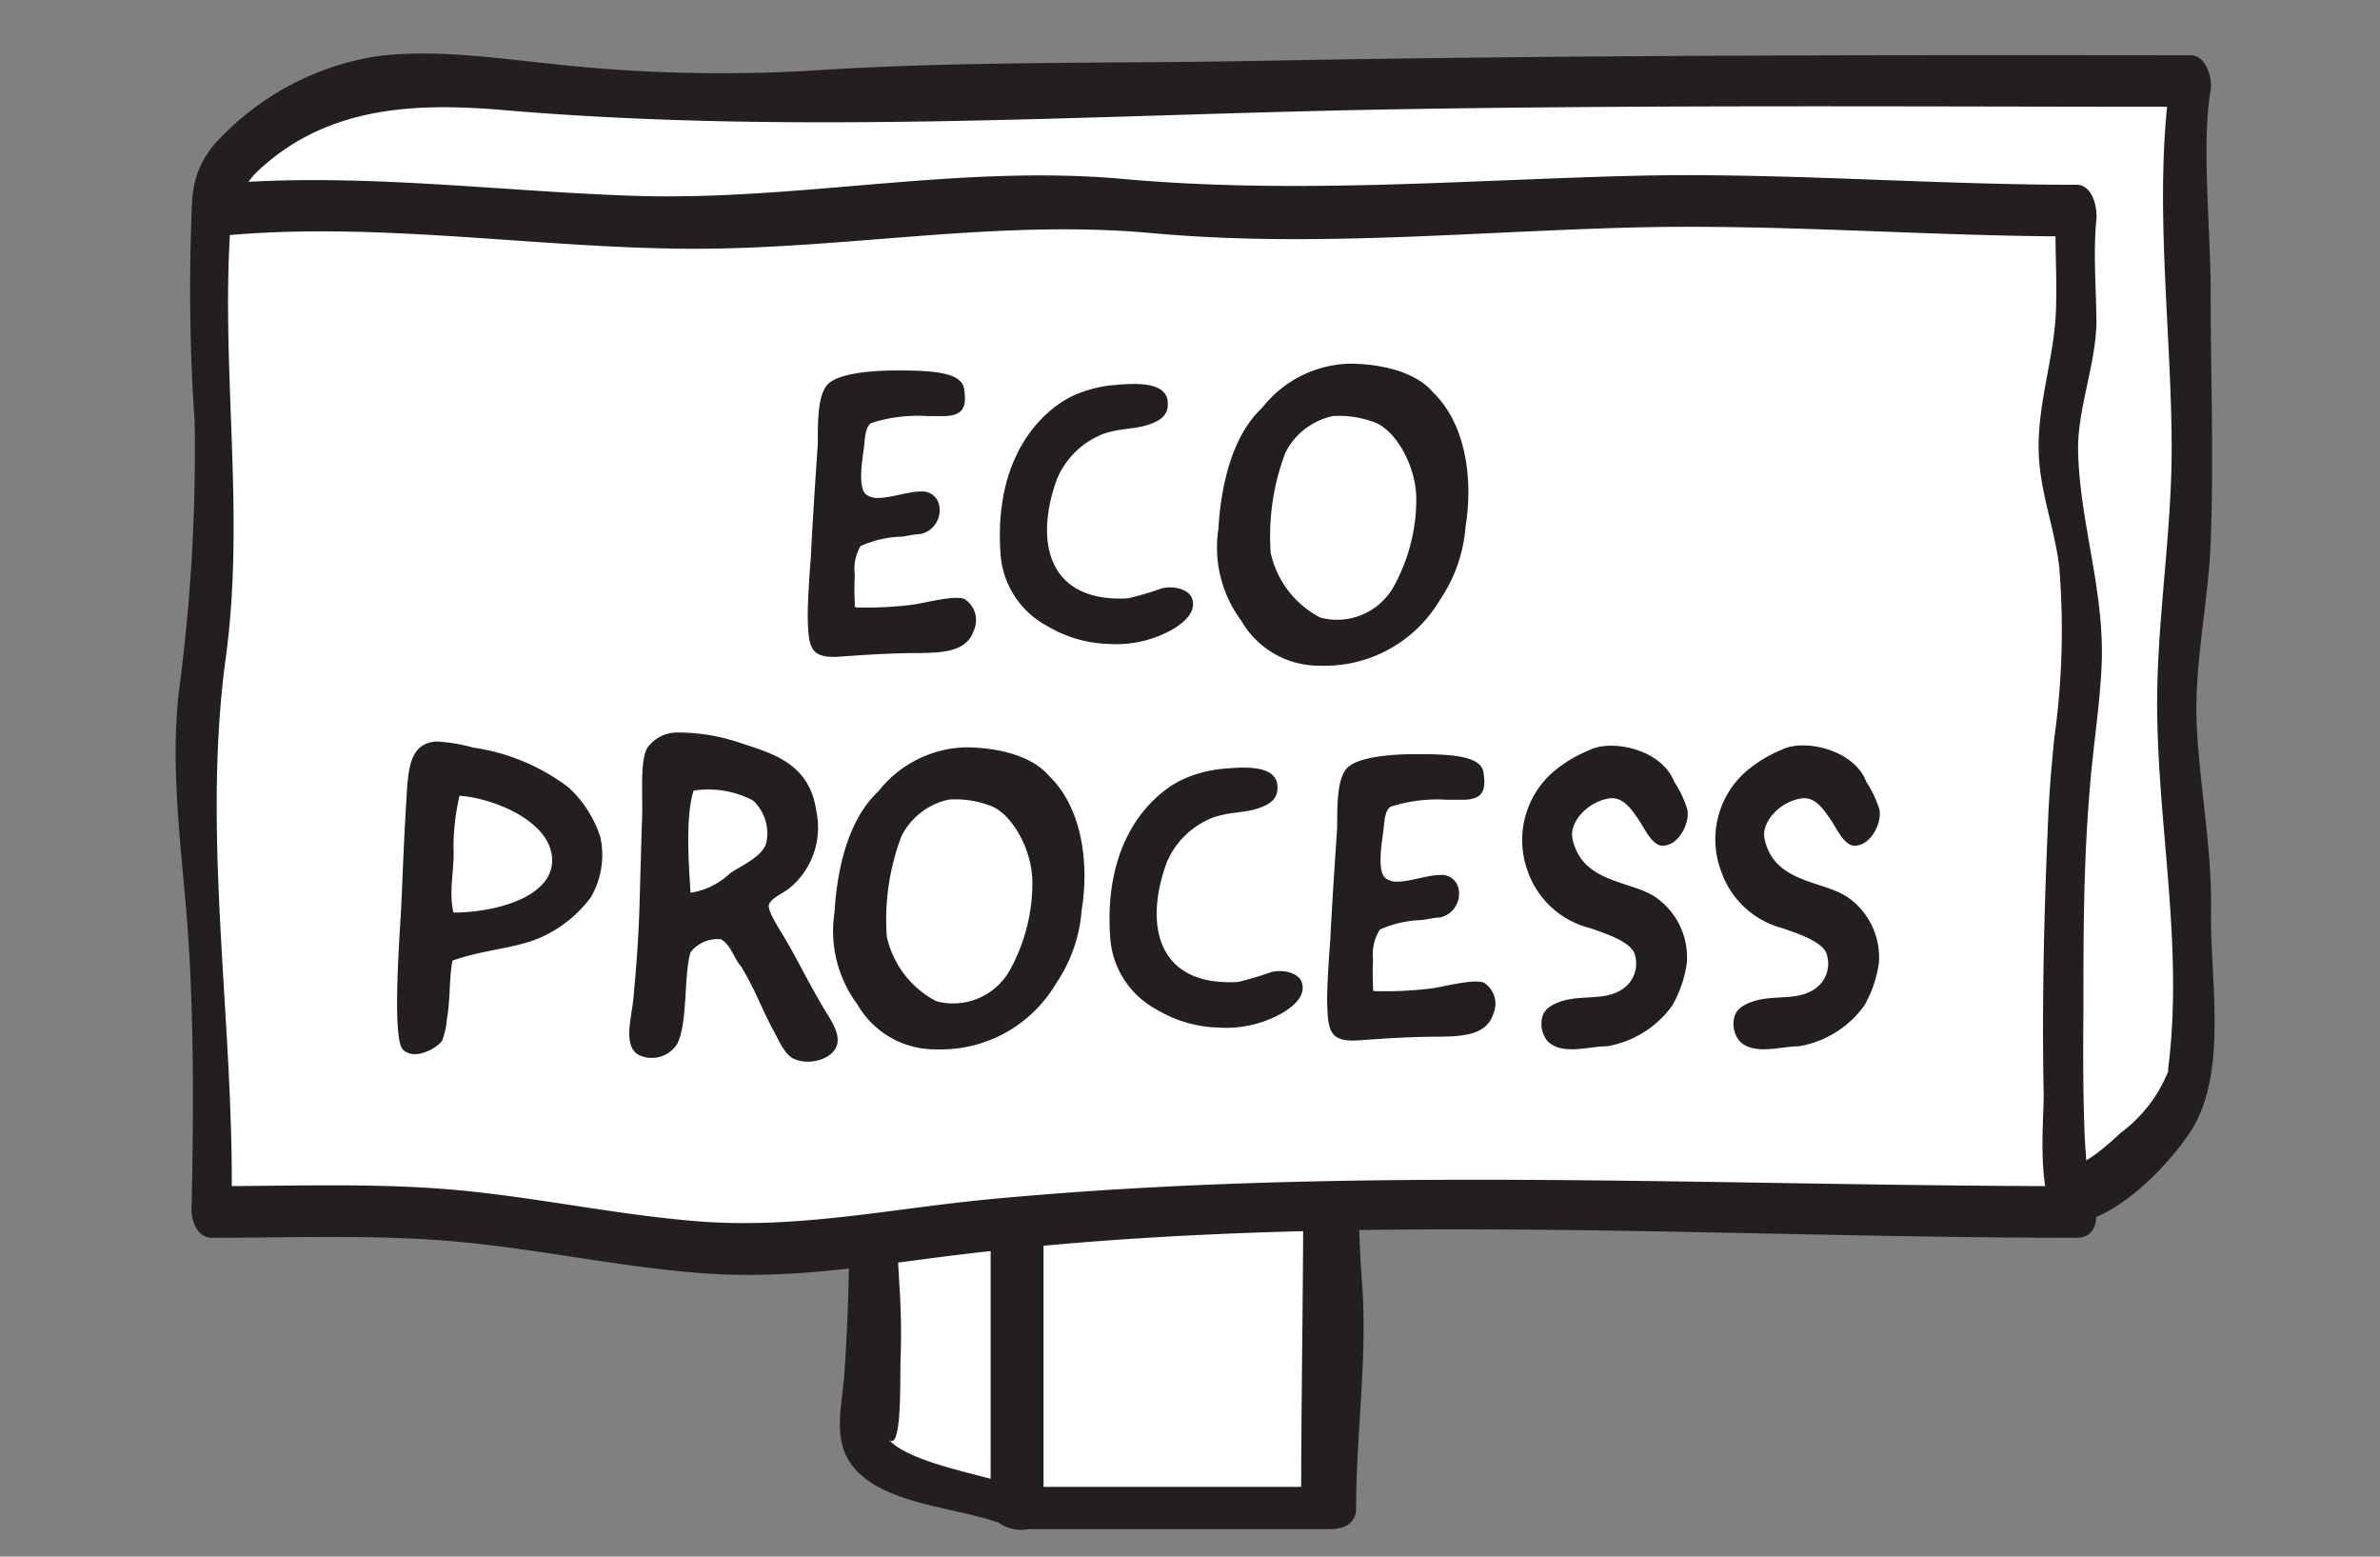
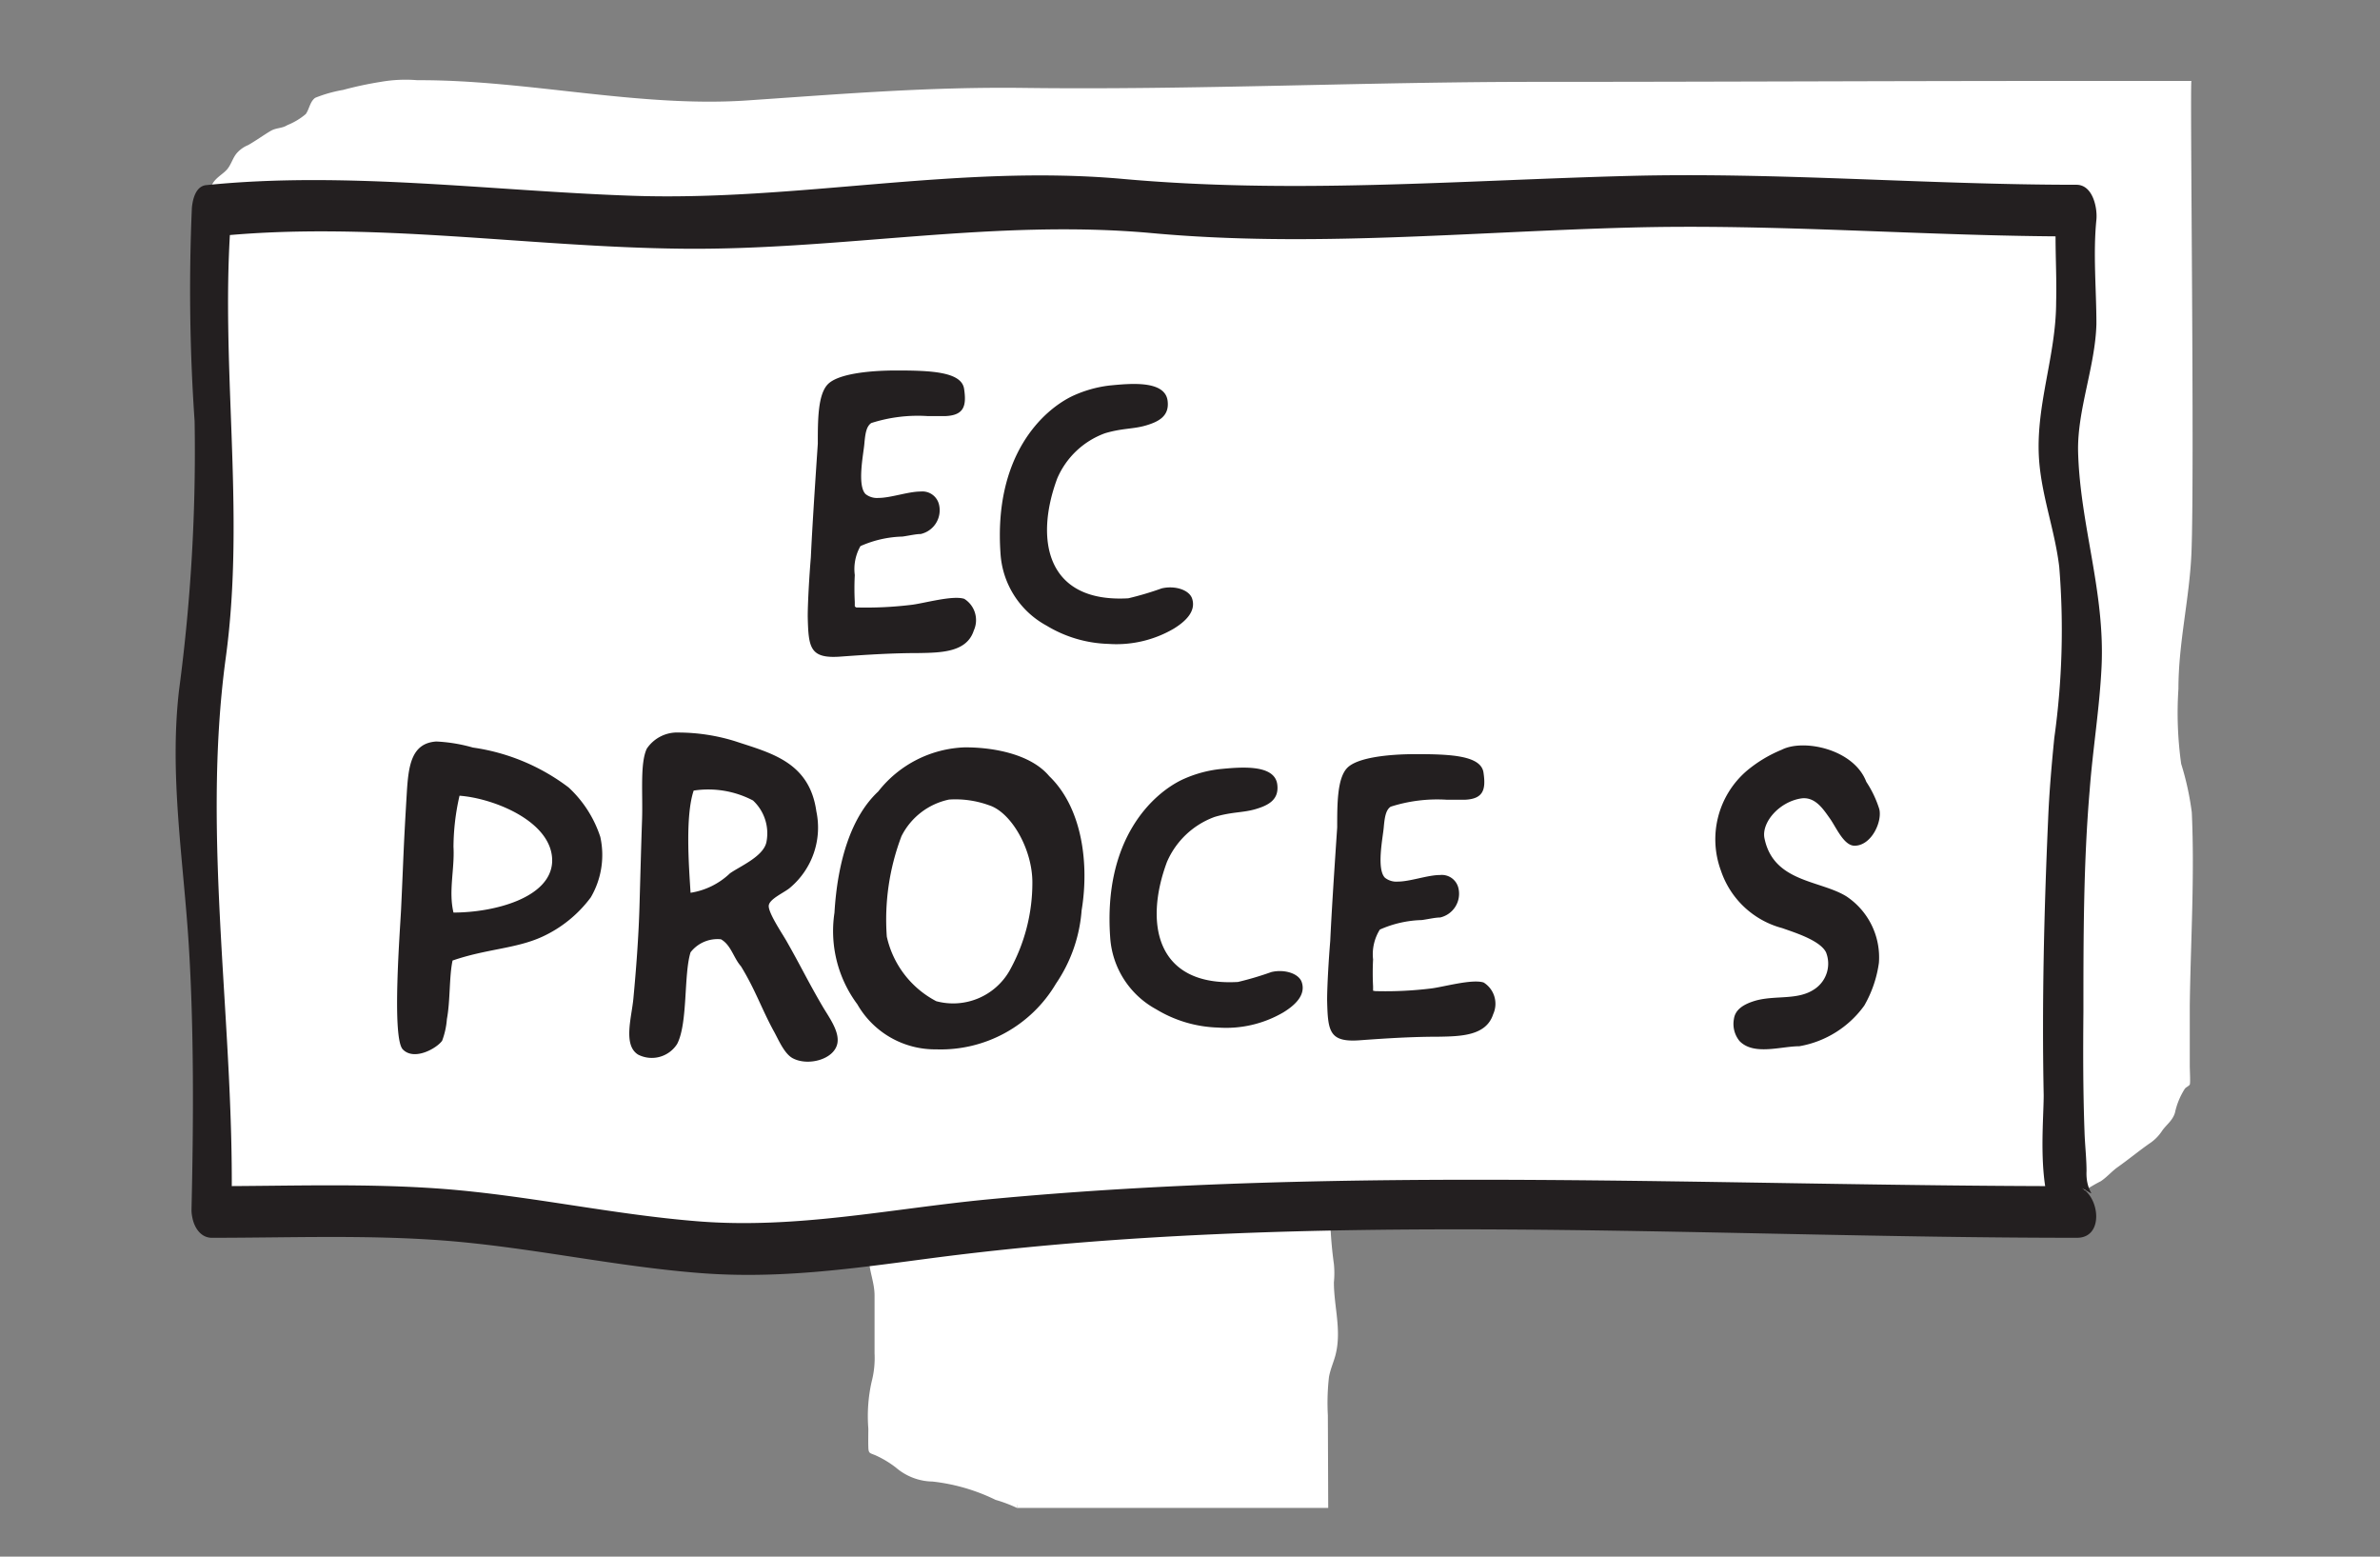
<svg xmlns="http://www.w3.org/2000/svg" id="Layer_1" data-name="Layer 1" viewBox="0 0 130 85">
  <rect x="0" y="0" width="130" height="85" fill="#808080" stroke="none" />
  <defs>
    <style>.cls-1{fill:#fff;}.cls-2{fill:#231f20;}</style>
  </defs>
  <title>mervin-made-signs-eco-process</title>
  <path class="cls-1" d="M55.55,82.34a7.94,7.94,0,0,0-1.17-.44,10.43,10.43,0,0,0-3.44-1,3.14,3.14,0,0,1-2-.76,5.53,5.53,0,0,0-1.09-.66c-.34-.15-.41-.09-.42-.47s0-.69,0-1a8.57,8.57,0,0,1,.18-2.56,5.09,5.09,0,0,0,.16-1.55c0-1.05,0-2.11,0-3.16,0-.71-.3-1.34-.31-2.06,0-2.14,0-4.29,0-6.43q0-9.52,0-19h17c-.12,0,.13,15.38.13,18.51a22.34,22.34,0,0,0,.18,4.23,5,5,0,0,1,0,1c0,1.34.44,2.64.08,4-.11.4-.28.77-.35,1.18a12.46,12.46,0,0,0-.06,2.09C64.4,75.83,55.56,80.59,55.55,82.34Z" />
-   <path class="cls-2" d="M56.21,81.39c-1.87-.78-6.63-1.42-7.74-2.87.82,1.07.68-3.17.72-4.29a38.15,38.15,0,0,0-.06-4c-.54-9-.26-18-.27-27l-1.36,1.08h17l-1.57-1.52c-1,6,.09,12.75.11,18.81,0,4.49,1.54,10.6-1.82,14-2,2-6.31,3.41-7.13,6.41-.4,1.44,2.51,2.2,2.91.75.85-3.08,6.35-4.32,8.12-6.95,2.07-3.08,1-7.68.89-11.2-.15-3.7-.05-7.43-.1-11.13,0-3.15-.58-6.79-.07-9.91C66,42.67,65.08,42,64.28,42h-17c-.68,0-1.36.31-1.36,1.08,0,10.54.93,21.46.2,31.94-.13,1.83-.7,3.68.54,5.14,1.77,2.09,5.92,2.15,8.23,3.12C56.45,83.94,58,82.15,56.21,81.39Z" />
  <path class="cls-1" d="M17.81,59.15H27c3.15,0,6.34.13,9.49,0a4.89,4.89,0,0,0,1.34-.27,11.62,11.62,0,0,1,3.65-.25h4.81a13.24,13.24,0,0,1,4.15.27,10,10,0,0,0,3.25.25h22c6.93,0,13.82-.14,20.75-.14a11.48,11.48,0,0,1,2.63,0,4.36,4.36,0,0,1,2.06,1.17,10.29,10.29,0,0,0,2.06,1.93,21.12,21.12,0,0,0,5.41,2.15c.61.16,1.22,0,1.82.12a5.85,5.85,0,0,1,1,.51,3.14,3.14,0,0,1,1,.45c.25.23.56.45.92.25s.38-.45.58-.61a9.26,9.26,0,0,1,.83-.48c.32-.21.59-.53.91-.76.58-.41,1.14-.87,1.72-1.28a2.42,2.42,0,0,0,.71-.7c.23-.34.58-.56.71-1a4,4,0,0,1,.54-1.31c.07-.09.23-.15.27-.23s0-.8,0-1,0-.75,0-1.12c0-.75,0-1.49,0-2.24.05-3.5.27-7,.11-10.5a15.43,15.43,0,0,0-.58-2.65,20,20,0,0,1-.15-4.1c0-2.52.6-4.89.71-7.39.18-4.28-.09-25.8,0-25.8h-6.57c-9.66,0-19.72.05-29.26.05-9.31,0-18.69.45-28,.33-5.14-.06-9.73.32-14.85.67C35,5.92,28.82,4.35,22.8,4.38a7.86,7.86,0,0,0-2,.09,19.67,19.67,0,0,0-2.06.44,7.45,7.45,0,0,0-1.52.43c-.29.2-.33.64-.52.89a3.65,3.65,0,0,1-1,.6c-.3.19-.6.14-.9.31s-.82.54-1.24.78a1.66,1.66,0,0,0-.64.46c-.21.26-.29.59-.5.85s-.61.45-.81.8a1.59,1.59,0,0,0-.16,1.09c.09.48.31,1,.39,1.45.13.77.34,1.53.54,2.28a11.19,11.19,0,0,0,.78,1.57c.38.87.73,1.8,1.19,2.63s.88,2.16,1.78,2.78c.26.18.41.45.68.63s.78.1.93.56a7.19,7.19,0,0,1,0,1.9q0,2,0,4,0,4,0,8,0,.52,0,1c0,3,0,5.91,0,8.86a39.32,39.32,0,0,1-.18,4.32,7.9,7.9,0,0,0,0,3A20.7,20.7,0,0,1,17.81,59.15Z" />
-   <path class="cls-2" d="M17.83,60.56c3,0,6,0,9.05,0,6.94,0,13.87-.82,20.78-.55,7.79.31,15.58.55,23.42.55,8.36,0,17-.81,25.37-.14,3.48.28,4.88,2.27,7.76,3.74a31.82,31.82,0,0,0,8.05,2.66c2.67.42,5.89-2.79,7.37-5,2.1-3.19,1.08-8.36,1.14-12,.06-3.44-.58-6.58-.77-10s.61-6.77.75-10.15c.18-4.59,0-9.21,0-13.81,0-3.36-.51-8,0-10.94.1-.63-.23-1.9-1.09-1.9C102.73,3,85.81,3,68.89,3.32c-8.17.16-16.32,0-24.48.53a84.35,84.35,0,0,1-14.34-.37c-3.11-.32-6.41-.81-9.54-.4A15.12,15.12,0,0,0,12,7.57c-3.39,3.41-.27,8.51,1.48,12.08.79,1.63,2.38,2.71,3.12,4.14,1.2,2.29.12,8.09.11,11,0,8.09.19,16.22,0,24.28,0,1.63,2.13,2.15,2.18.29.17-7.07,0-14.17,0-21.25,0-4,0-8,0-12,0-1.49.33-3-.59-4.19-1.23-1.65-2.64-2.7-3.6-4.72-1.15-2.4-3-5.72-.52-7.95C17.89,5.84,22.56,5.6,27.37,6,43,7.35,58.81,6.32,74.55,6c15-.29,30.11-.17,45.16-.17l-1.09-1.9c-1.06,6.52,0,14,0,20.55,0,4.81-.84,9.57-.79,14.36.06,6.38,1.4,12.79.63,19.25-.13,1.09.22-.26,0,.34a7.83,7.83,0,0,1-2.61,3.42c-1.36,1.25-2.38,2.08-3.76,2a27.67,27.67,0,0,1-2.66-.87,21.6,21.6,0,0,1-4.75-1.45c-2.41-1.25-3.58-3.48-6.35-3.91-3.62-.57-7.73,0-11.41.06-4.08,0-8.16.08-12.24.08-7.71,0-15.9.79-23.55-.12-7.47-.9-14.85.21-22.34.14-3.69,0-7.37,0-11.06,0C16.25,57.75,16.48,60.56,17.83,60.56Z" />
  <path class="cls-1" d="M72.55,82.34h-17V82c0-5.57.05-11.14,0-16.72q0-9.52,0-19h17c-.12,0,.13,15.38.13,18.51a22.34,22.34,0,0,0,.18,4.23,5,5,0,0,1,0,1c0,1.34.44,2.64.08,4-.11.4-.28.77-.35,1.18a12.46,12.46,0,0,0-.06,2.09Z" />
-   <path class="cls-2" d="M72.44,81.19h-17L57,82.41q0-18.07,0-36.15l-1.36,1.08h17L71.1,45.82c-.76,4.63,0,9.92.07,14.6.08,7.35-.1,14.52-.1,21.85,0,1.42,3,1.76,3,.14,0-4.19.65-8.3.32-12.45-.22-2.82-.19-5.66-.22-8.49-.05-4.75-.9-10.21-.13-14.9.14-.87-.77-1.52-1.57-1.52h-17c-.68,0-1.36.31-1.36,1.08q0,18.07,0,36.15c0,.72,1,1.22,1.59,1.22h17C74.63,83.49,74.16,81.19,72.44,81.19Z" />
  <path class="cls-1" d="M11.55,66.19h9.16c8.82,0,17.32,3.21,26.24,1.67a153,153,0,0,1,24.13-1.67c10-.08,19.93-.33,29.9-.35,1.76,0,3.39.35,5.18.35h7.25c-1.28,0-.54-22.66-.27-24.55a41.23,41.23,0,0,0,.21-12.52c-.17-1-.67-1.91-.82-2.92a12,12,0,0,1,.29-5,11.44,11.44,0,0,0,.53-2c.08-.71,0-7.79.05-7.79h-6.56c-6.5,0-13.33-.78-19.76-.41-6.16.35-12,.94-18.25.69-4.48-.18-9.11-.94-13.57-.94-5.41,0-10.77,1.35-16.19,1.35-7.31,0-14.59-.79-21.92-.75l-4,0c-.17,0-1.49-.12-1.61,0s0,1,0,1.2v4c0,6.2.82,13.47-.41,19.52-1.46,7.2,1,14.66.23,21.94a7.9,7.9,0,0,0,0,3A20.7,20.7,0,0,1,11.55,66.19Z" />
  <path class="cls-2" d="M11.57,67.59c4.21,0,8.47-.17,12.68.15,4.67.36,9.25,1.4,13.92,1.77,4.38.35,8.4-.24,12.73-.81,20.59-2.69,41.86-1.11,62.55-1.11,1.47,0,1.25-2.19.23-2.73,1.07.56.23.39.29-.91,0-.7-.09-1.47-.11-2.16-.08-2.17-.08-4.35-.06-6.53,0-4,0-8.08.34-12.09.17-2.25.54-4.48.65-6.74.2-4.1-1.17-7.75-1.28-11.74-.06-2.28.94-4.68,1-7,0-1.88-.19-3.83,0-5.7.06-.63-.19-1.9-1.09-1.9-8.18,0-16.39-.7-24.56-.48-9.32.25-18.32,1-27.65.15-9-.78-17.7,1.24-26.68.93-7.66-.26-15.62-1.36-23.27-.58-.58.06-.74.8-.78,1.25A104.1,104.1,0,0,0,10.63,23a98.61,98.61,0,0,1-.85,14.68c-.54,4.65.24,9.27.53,13.91s.26,9.76.15,14.48c0,1.63,2.13,2.15,2.18.29.24-10.09-1.67-20.43-.31-30.43,1.11-8.1-.36-16.19.31-24.28l-.78,1.25c8.38-.85,17,.6,25.43.68,8.64.09,17-1.64,25.64-.85s17.19-.06,25.95-.3c8.17-.23,16.38.48,24.56.48L112.36,11c-.18,1.81,0,3.67-.05,5.49,0,3-1.18,5.76-.92,8.77.17,1.95.86,3.76,1.09,5.7a42.49,42.49,0,0,1-.27,9.33c-.15,1.51-.28,3-.34,4.51-.22,5-.34,10-.24,15,0,1.83-.55,6.62,1.54,7.7l.23-2.73c-19.73,0-39.72-1.15-59.41.72-5.33.51-10.47,1.63-15.86,1.2-4.67-.37-9.25-1.41-13.92-1.77-4.21-.32-8.46-.15-12.68-.15C10,64.78,10.22,67.59,11.57,67.59Z" />
  <path class="cls-2" d="M46.76,33.17a20.51,20.51,0,0,0,3-.14c.66-.07,2.27-.54,2.91-.33a1.37,1.37,0,0,1,.52,1.73c-.38,1.18-1.75,1.21-3,1.23-1.44,0-2.86.09-4.23.19-1.73.14-1.8-.47-1.84-2.18,0-.8.09-2.29.17-3.24.07-1.51.21-3.69.38-6.2,0-1.28,0-2.67.54-3.24s2.22-.76,3.76-.76c1.87,0,3.55.07,3.69,1s0,1.44-1,1.49c-.26,0-.59,0-1,0a8.32,8.32,0,0,0-3.07.38c-.28.19-.33.61-.38,1.16s-.4,2.25.07,2.72a1,1,0,0,0,.69.21c.69,0,1.63-.35,2.32-.35a.93.93,0,0,1,1,.71,1.33,1.33,0,0,1-1,1.61c-.26,0-.64.09-1,.14a6,6,0,0,0-2.29.52,2.53,2.53,0,0,0-.31,1.58,14.37,14.37,0,0,0,0,1.47c0,.09,0,.17,0,.24Z" />
  <path class="cls-2" d="M63.78,21.91c.09.8-.47,1.11-1.18,1.32s-1.28.14-2.25.43a4.52,4.52,0,0,0-2.6,2.46c-1.25,3.36-.59,6.81,3.88,6.55a17.1,17.1,0,0,0,1.82-.54c.71-.17,1.49.07,1.66.54.24.69-.33,1.25-1,1.66a6.21,6.21,0,0,1-3.57.83,6.9,6.9,0,0,1-3.38-1,4.82,4.82,0,0,1-2.51-3.93c-.38-5.39,2.34-7.83,3.9-8.59a6.67,6.67,0,0,1,2.06-.59C61.75,20.94,63.66,20.75,63.78,21.91Z" />
-   <path class="cls-2" d="M78.28,21.43c1.84,1.77,2.18,4.87,1.77,7.33a8.19,8.19,0,0,1-1.4,4,7.31,7.31,0,0,1-6.55,3.59,4.89,4.89,0,0,1-4.3-2.46,6.69,6.69,0,0,1-1.25-5c.17-2.84.92-5.25,2.39-6.62a6.28,6.28,0,0,1,4.71-2.41C75.18,19.85,77.26,20.21,78.28,21.43Zm-8.87,8.77a5.26,5.26,0,0,0,2.7,3.52,3.55,3.55,0,0,0,4-1.66,9.84,9.84,0,0,0,1.25-4.82c0-1.82-1.16-3.83-2.37-4.21a5.37,5.37,0,0,0-2.18-.31,3.77,3.77,0,0,0-2.6,2A12.83,12.83,0,0,0,69.41,30.21Z" />
  <path class="cls-2" d="M24.41,55.65a4.24,4.24,0,0,1-.26,1.18c-.31.43-1.54,1.11-2.15.47s-.14-6.6-.09-7.69c.14-3,.12-3.15.31-6.31.09-1.47.24-2.72,1.61-2.81a8.68,8.68,0,0,1,2,.33A11.27,11.27,0,0,1,31.06,43a6.38,6.38,0,0,1,1.73,2.7A4.58,4.58,0,0,1,32.27,49a6.87,6.87,0,0,1-2.65,2.15c-1.44.66-3.05.66-4.9,1.3C24.53,53.33,24.6,54.64,24.41,55.65Zm.69-12.2a12.76,12.76,0,0,0-.33,2.79c.07,1.21-.28,2.41,0,3.59,2.22,0,5.3-.8,5.39-2.77C30.23,44.89,27,43.59,25.1,43.45Z" />
  <path class="cls-2" d="M40.14,40.47c1.92.64,4.07,1.11,4.45,3.83a4.29,4.29,0,0,1-1.42,4.16c-.28.26-1.16.62-1.18,1s.66,1.4.95,1.89c.8,1.4,1.18,2.22,2,3.62.35.59.92,1.35.8,2-.17.88-1.58,1.25-2.41.83-.5-.24-.83-1.09-1.09-1.54-.64-1.18-1-2.25-1.77-3.5-.4-.45-.54-1.16-1.09-1.47a1.86,1.86,0,0,0-1.66.71c-.38,1.21-.14,3.85-.73,5a1.64,1.64,0,0,1-2.13.59c-.85-.52-.35-2.06-.26-3.1.14-1.49.28-3.26.33-5s.09-3.29.14-4.71-.12-3.1.26-3.9A2,2,0,0,1,37.09,40,10.52,10.52,0,0,1,40.14,40.47ZM41.86,46a2.45,2.45,0,0,0-.73-2.29,5.27,5.27,0,0,0-3.24-.54c-.47,1.4-.26,4.14-.17,5.58a4,4,0,0,0,2.15-1.06C40.42,47.3,41.68,46.78,41.86,46Z" />
  <path class="cls-2" d="M57.31,42.38c1.84,1.77,2.18,4.87,1.77,7.33a8.18,8.18,0,0,1-1.4,4,7.31,7.31,0,0,1-6.55,3.59,4.89,4.89,0,0,1-4.3-2.46,6.69,6.69,0,0,1-1.25-5c.17-2.84.92-5.25,2.39-6.62a6.28,6.28,0,0,1,4.71-2.41C54.21,40.8,56.29,41.16,57.31,42.38Zm-8.87,8.77a5.26,5.26,0,0,0,2.7,3.52,3.55,3.55,0,0,0,4-1.66,9.84,9.84,0,0,0,1.25-4.83c0-1.82-1.16-3.83-2.37-4.21a5.37,5.37,0,0,0-2.18-.31,3.77,3.77,0,0,0-2.6,2A12.84,12.84,0,0,0,48.44,51.16Z" />
  <path class="cls-2" d="M69.77,42.86c.09.8-.47,1.11-1.18,1.32s-1.28.14-2.25.43a4.52,4.52,0,0,0-2.6,2.46c-1.25,3.36-.59,6.81,3.88,6.55a17.1,17.1,0,0,0,1.82-.54c.71-.17,1.49.07,1.66.54.24.69-.33,1.25-1,1.66a6.2,6.2,0,0,1-3.57.83,6.9,6.9,0,0,1-3.38-1,4.82,4.82,0,0,1-2.51-3.93c-.38-5.39,2.34-7.83,3.9-8.59A6.67,6.67,0,0,1,66.6,42C67.73,41.89,69.65,41.7,69.77,42.86Z" />
  <path class="cls-2" d="M75.13,54.12a20.5,20.5,0,0,0,3-.14c.66-.07,2.27-.54,2.91-.33a1.37,1.37,0,0,1,.52,1.73c-.38,1.18-1.75,1.21-3,1.23-1.44,0-2.86.09-4.23.19-1.73.14-1.8-.47-1.84-2.18,0-.8.09-2.29.17-3.24.07-1.51.21-3.69.38-6.2,0-1.28,0-2.67.54-3.24s2.22-.76,3.76-.76c1.87,0,3.55.07,3.69,1s0,1.44-1,1.49c-.26,0-.59,0-1,0a8.34,8.34,0,0,0-3.07.38c-.28.19-.33.62-.38,1.16s-.4,2.25.07,2.72a1,1,0,0,0,.69.21c.69,0,1.63-.36,2.32-.36a.93.93,0,0,1,1,.71,1.33,1.33,0,0,1-1,1.61c-.26,0-.64.09-1,.14a6,6,0,0,0-2.29.52A2.54,2.54,0,0,0,75,52.39a14.35,14.35,0,0,0,0,1.47c0,.09,0,.17,0,.24Z" />
-   <path class="cls-2" d="M91.45,42.69a5.9,5.9,0,0,1,.71,1.49c.17.69-.43,2-1.35,2-.59,0-1-1-1.35-1.49s-.8-1.21-1.58-1.09c-1.18.19-2.13,1.28-2,2.13.47,2.46,3.05,2.32,4.49,3.22a4,4,0,0,1,1.77,3.62,6.44,6.44,0,0,1-.8,2.34,5.53,5.53,0,0,1-3.55,2.22c-1,0-2.48.52-3.26-.28a1.48,1.48,0,0,1-.31-1.21c.07-.5.5-.8,1.18-1,1.11-.31,2.32,0,3.24-.64a1.67,1.67,0,0,0,.61-2c-.33-.66-1.75-1.09-2.39-1.32a4.84,4.84,0,0,1-3.41-3.1,4.93,4.93,0,0,1,1.4-5.44,7.24,7.24,0,0,1,1.92-1.16C88,40.33,90.76,40.9,91.45,42.69Z" />
  <path class="cls-2" d="M101.94,42.69a5.9,5.9,0,0,1,.71,1.49c.17.69-.43,2-1.35,2-.59,0-1-1-1.35-1.49s-.8-1.21-1.58-1.09c-1.18.19-2.13,1.28-2,2.13.47,2.46,3.05,2.32,4.49,3.22a4,4,0,0,1,1.77,3.62,6.44,6.44,0,0,1-.8,2.34,5.53,5.53,0,0,1-3.55,2.22c-1,0-2.48.52-3.26-.28a1.48,1.48,0,0,1-.31-1.21c.07-.5.5-.8,1.18-1,1.11-.31,2.32,0,3.24-.64a1.67,1.67,0,0,0,.61-2c-.33-.66-1.75-1.09-2.39-1.32A4.84,4.84,0,0,1,94,47.54a4.93,4.93,0,0,1,1.4-5.44,7.24,7.24,0,0,1,1.92-1.16C98.51,40.33,101.26,40.9,101.94,42.69Z" />
</svg>